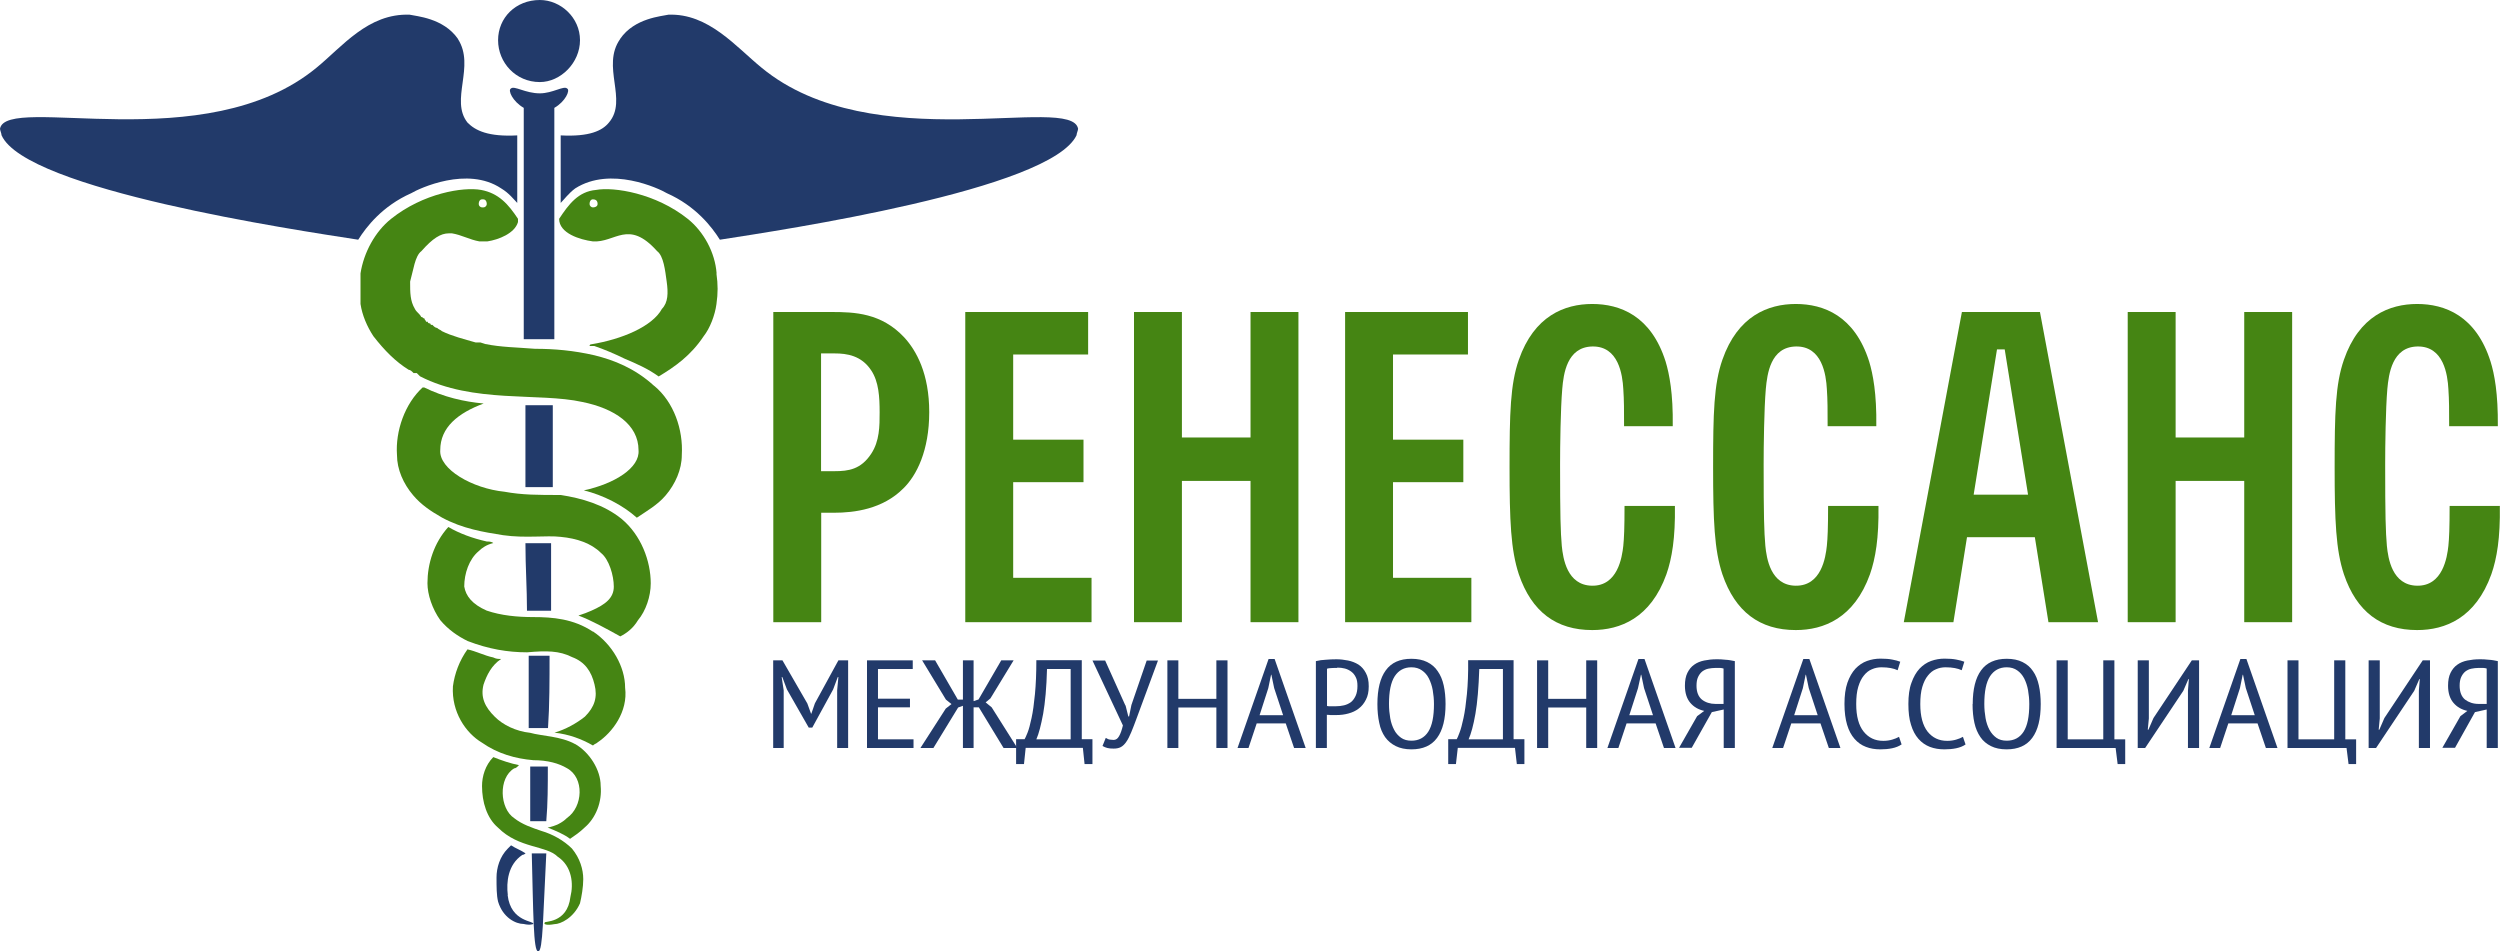
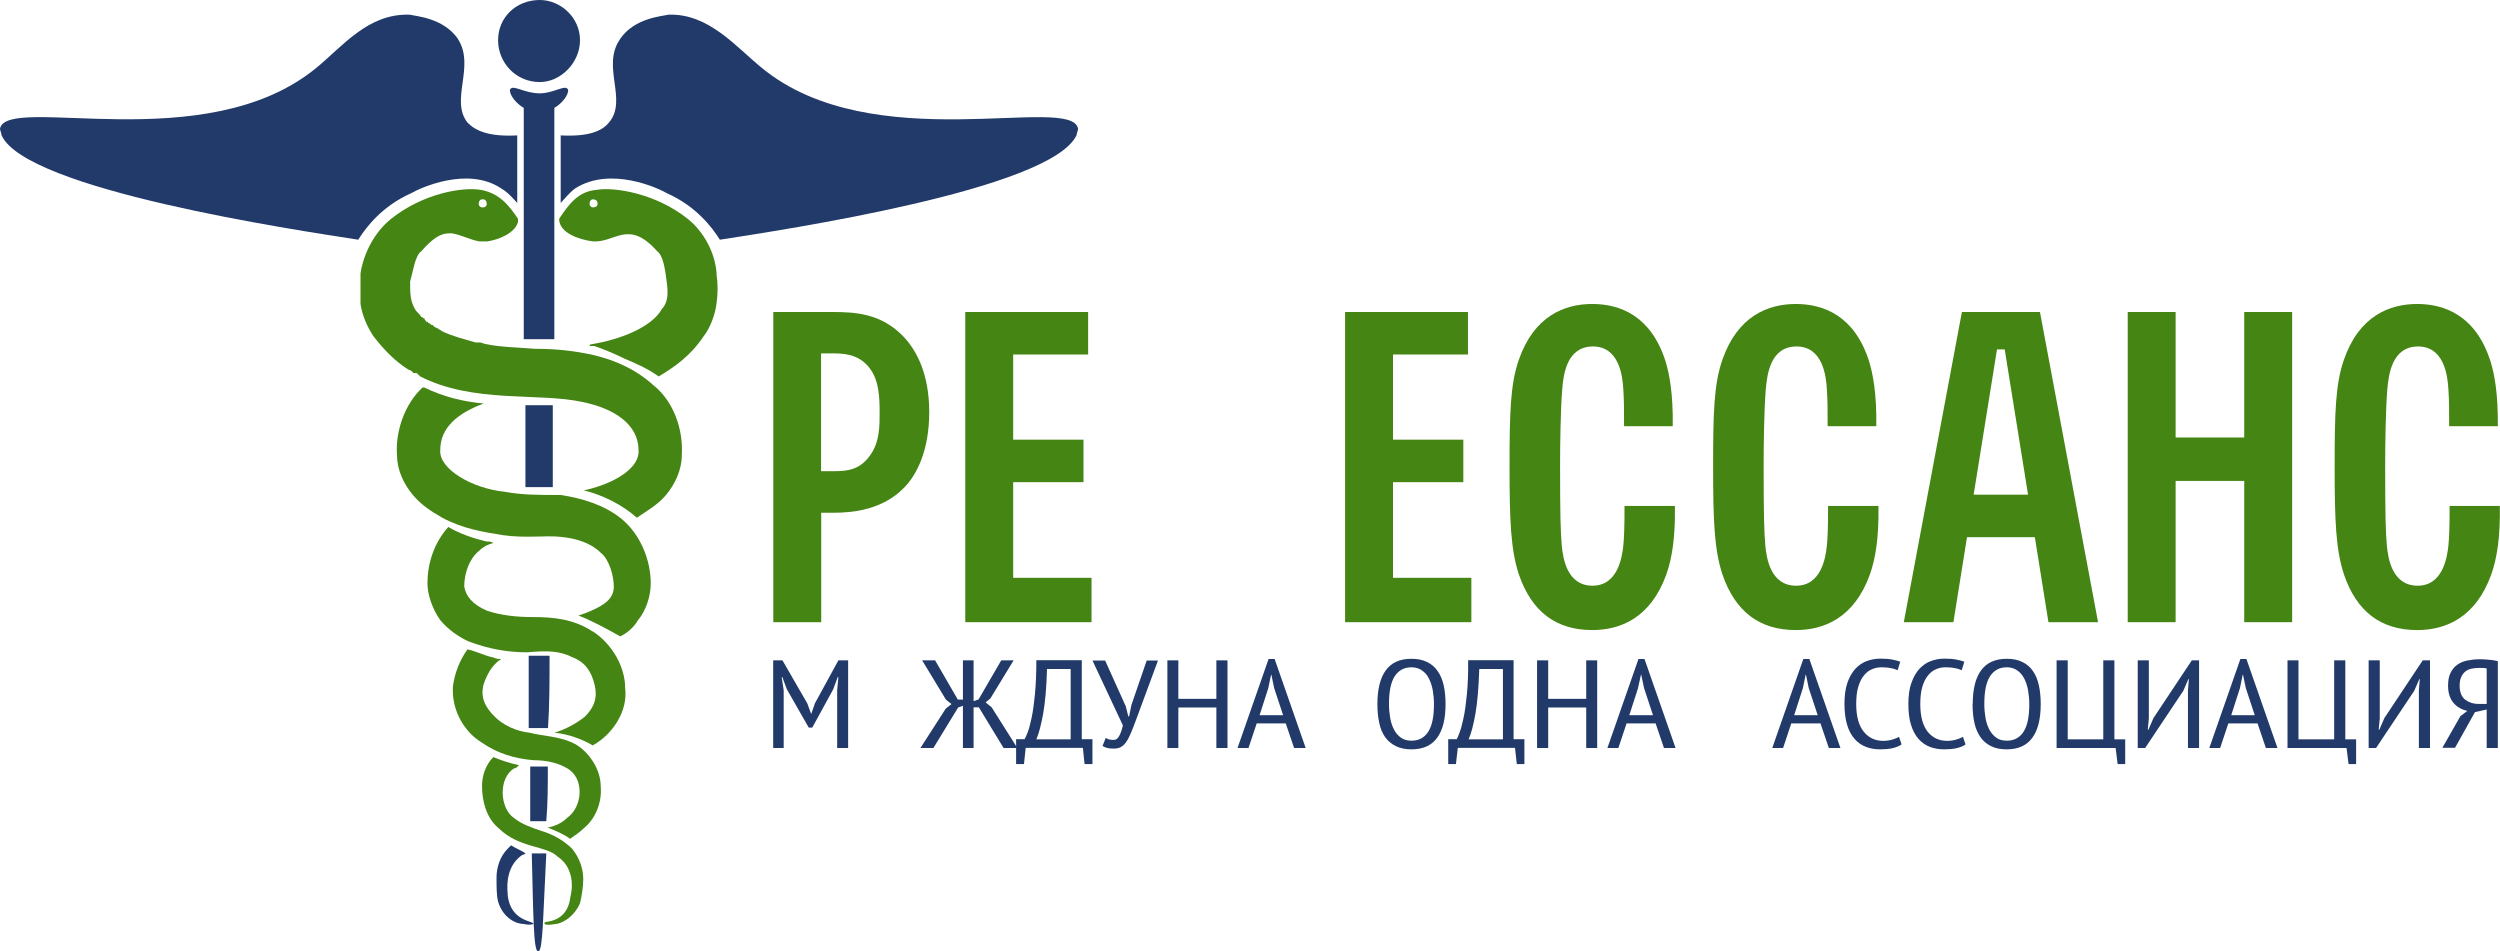
<svg xmlns="http://www.w3.org/2000/svg" viewBox="0 0 161.77 61.561" width="161.77" height="61.561" fill="none" customFrame="#000000">
  <g id="Group 1321314956">
    <path id="Vector" d="M34.83 61.561C35.14 61.561 35.14 59.171 35.35 55.221L34.41 55.221C34.51 59.071 34.51 61.561 34.82 61.561L34.83 61.561Z" fill="rgb(34.161,58.166,106.175)" fill-rule="evenodd" />
    <path id="Vector" d="M34.931 5.31C36.281 5.31 37.531 4.06 37.531 2.6C37.531 1.14 36.281 0 34.931 0C33.37 0 32.23 1.15 32.23 2.6C32.23 4.05 33.37 5.31 34.931 5.31Z" fill="rgb(34.161,58.166,106.175)" fill-rule="evenodd" />
    <path id="Vector" d="M34 31.521L35.77 31.521L35.77 26.221L34 26.221L34 31.521Z" fill="rgb(34.161,58.166,106.175)" fill-rule="evenodd" />
-     <path id="Vector" d="M34.1 39.52L35.66 39.52L35.66 35.15L34 35.15C34 36.71 34.1 38.06 34.1 39.52Z" fill="rgb(34.161,58.166,106.175)" fill-rule="evenodd" />
    <path id="Vector" d="M34.211 47.11L35.461 47.11C35.561 45.66 35.561 43.99 35.561 42.43L34.211 42.43L34.211 47.11Z" fill="rgb(34.161,58.166,106.175)" fill-rule="evenodd" />
    <path id="Vector" d="M34.309 53.14L35.349 53.14C35.449 51.99 35.449 50.85 35.449 49.6L34.309 49.6L34.309 53.14Z" fill="rgb(34.161,58.166,106.175)" fill-rule="evenodd" />
    <path id="Vector" d="M34.931 6.04C33.99 6.04 33.27 5.52 33.06 5.73C32.85 5.83 33.16 6.56 33.891 6.98L33.891 21.95L35.87 21.95L35.87 6.98C36.6 6.56 36.91 5.83 36.7 5.73C36.49 5.52 35.761 6.04 34.931 6.04Z" fill="rgb(34.161,58.166,106.175)" fill-rule="evenodd" />
    <path id="Vector" d="M29.63 2.511C28.69 1.161 26.93 1.051 26.51 0.951C23.81 0.851 22.14 3.031 20.48 4.381C13.31 10.301 0.41 6.041 0 8.331C0 8.431 0.1 8.641 0.1 8.751C1.66 12.281 19.12 14.881 23.18 15.511C23.7 14.681 24.74 13.331 26.61 12.501C27.13 12.191 30.25 10.731 32.43 12.191C32.95 12.501 33.26 12.921 33.47 13.131L33.47 8.761C31.6 8.861 30.76 8.451 30.25 7.931C29.1 6.471 30.77 4.291 29.63 2.521L29.63 2.511Z" fill="rgb(34.161,58.166,106.175)" fill-rule="evenodd" />
    <path id="Vector" d="M40.131 2.511C41.061 1.161 42.831 1.051 43.251 0.951C45.851 0.851 47.621 3.031 49.281 4.381C56.461 10.311 69.351 6.041 69.761 8.331C69.761 8.431 69.661 8.641 69.661 8.751C68.001 12.281 50.631 14.881 46.581 15.511C46.061 14.681 45.021 13.331 43.151 12.501C42.631 12.191 39.511 10.731 37.221 12.191C36.801 12.501 36.491 12.921 36.281 13.131L36.281 8.761C38.151 8.861 38.981 8.451 39.401 7.931C40.651 6.471 38.881 4.291 40.131 2.521L40.131 2.511Z" fill="rgb(34.161,58.166,106.175)" fill-rule="evenodd" />
    <path id="Vector" d="M32.859 57.919C32.759 57.089 32.859 55.949 33.799 55.319C33.899 55.319 34.009 55.219 34.009 55.219C33.699 55.009 33.389 54.909 33.069 54.699C33.002 54.773 32.932 54.843 32.859 54.909C32.339 55.429 32.129 56.159 32.129 56.779C32.129 57.399 32.129 57.919 32.229 58.339C32.539 59.379 33.369 59.789 33.889 59.789C34.309 59.889 34.509 59.789 34.509 59.789C34.609 59.579 33.049 59.689 32.849 57.919L32.859 57.919Z" fill="rgb(34.161,58.166,106.175)" fill-rule="evenodd" />
    <path id="Vector" d="M38.36 40.87C37.11 40.04 35.76 39.93 34.51 39.93C33.47 39.93 32.43 39.83 31.49 39.51C30.56 39.1 30.14 38.57 30.04 37.95C30.04 37.12 30.35 36.18 30.98 35.66C31.19 35.45 31.5 35.24 31.92 35.14C31.81 35.04 31.61 35.04 31.5 35.04C30.57 34.83 29.73 34.52 29.01 34.1C28.07 35.14 27.66 36.49 27.66 37.74C27.66 38.47 27.97 39.4 28.49 40.13C29.01 40.75 29.63 41.17 30.26 41.48C31.61 42 32.86 42.21 34.11 42.21C35.36 42.1 36.19 42.1 37.02 42.52C37.85 42.83 38.27 43.45 38.47 44.29C38.68 45.12 38.47 45.75 37.85 46.37C37.33 46.79 36.6 47.2 35.88 47.41C36.81 47.51 37.64 47.82 38.37 48.24C38.47 48.13 38.58 48.13 38.68 48.03C39.61 47.41 40.65 46.06 40.45 44.5C40.45 43.15 39.62 41.69 38.37 40.86L38.36 40.87Z" fill="rgb(69,133,19)" fill-rule="evenodd" />
    <path id="Vector" d="M37.011 54.91C36.491 54.39 35.761 53.98 35.041 53.77C34.421 53.56 33.791 53.35 33.271 52.94C32.331 52.32 32.231 50.34 33.271 49.72C33.371 49.72 33.481 49.62 33.581 49.51C33.061 49.41 32.431 49.2 31.921 48.99C31.401 49.51 31.191 50.24 31.191 50.86C31.191 51.9 31.501 52.94 32.231 53.56C33.581 54.91 35.351 54.7 36.081 55.43C37.021 56.05 37.121 57.2 36.911 58.03C36.711 59.8 35.151 59.59 35.251 59.7C35.151 59.8 35.351 59.9 35.871 59.8C36.281 59.8 37.121 59.39 37.531 58.45C37.631 58.03 37.741 57.41 37.741 56.89C37.741 56.26 37.531 55.54 37.011 54.91Z" fill="rgb(69,133,19)" fill-rule="evenodd" />
    <path id="Vector" d="M37.218 48.15C36.278 47.63 35.038 47.63 34.308 47.419C33.368 47.319 32.538 46.9 32.018 46.38C31.388 45.76 31.078 45.13 31.288 44.3C31.498 43.679 31.808 43.05 32.428 42.639C32.218 42.639 32.118 42.639 31.908 42.539C31.388 42.44 30.758 42.12 30.248 42.02C29.728 42.749 29.418 43.58 29.308 44.41C29.208 46.069 30.138 47.429 31.178 48.05C32.218 48.779 33.358 49.09 34.508 49.19C35.448 49.19 36.168 49.4 36.688 49.709C37.828 50.33 37.728 52.209 36.688 52.929C36.378 53.239 35.958 53.45 35.438 53.55C35.958 53.76 36.478 53.969 36.888 54.279C37.198 54.069 37.508 53.859 37.828 53.55C38.558 52.929 38.968 51.889 38.868 50.849C38.868 49.809 38.138 48.669 37.208 48.139L37.218 48.15Z" fill="rgb(69,133,19)" fill-rule="evenodd" />
    <path id="Vector" d="M40.238 33.59C39.088 32.65 37.638 32.24 36.288 32.03C34.828 32.03 33.788 32.03 32.648 31.82C30.568 31.61 28.388 30.36 28.488 29.12C28.488 27.66 29.628 26.73 31.298 26.11C30.048 26 28.698 25.69 27.448 25.07L27.348 25.07C26.208 26.11 25.578 27.88 25.688 29.44C25.688 30.38 26.108 31.31 26.728 32.04C27.248 32.66 27.878 33.08 28.598 33.49C29.948 34.22 31.298 34.43 32.548 34.63C34.008 34.84 35.358 34.63 36.288 34.74C37.328 34.84 38.258 35.15 38.888 35.78C39.408 36.19 39.718 37.24 39.718 37.96C39.718 38.68 39.198 39.11 38.258 39.52C38.048 39.62 37.738 39.73 37.428 39.83C38.258 40.14 39.198 40.66 40.138 41.18C40.548 40.97 40.968 40.66 41.278 40.14C41.798 39.52 42.108 38.58 42.108 37.75C42.108 36.29 41.478 34.63 40.238 33.59Z" fill="rgb(69,133,19)" fill-rule="evenodd" />
    <path id="Vector" d="M42.318 24.96C41.068 23.82 39.718 23.3 38.468 22.99C37.118 22.68 35.868 22.57 34.618 22.57C33.368 22.47 32.438 22.47 31.398 22.26L31.088 22.16L30.778 22.16C30.048 21.95 29.218 21.74 28.598 21.43C28.498 21.33 28.388 21.33 28.288 21.22C28.288 21.22 28.188 21.22 28.078 21.12L27.978 21.02L27.878 21.02C27.878 21.02 27.878 20.92 27.778 20.92C27.778 20.92 27.678 20.92 27.678 20.82L27.568 20.82C27.568 20.72 27.468 20.72 27.468 20.61C27.368 20.61 27.368 20.51 27.258 20.51C27.158 20.3 26.948 20.2 26.848 19.99C26.538 19.47 26.538 18.95 26.538 18.22C26.748 17.49 26.848 16.56 27.268 16.25C27.998 15.42 28.518 15.1 29.038 15.1L29.248 15.1C29.868 15.2 30.388 15.51 31.018 15.62L31.538 15.62C32.268 15.51 33.308 15.1 33.518 14.37L33.518 14.16C32.898 13.22 32.268 12.5 31.128 12.29C29.978 12.08 27.388 12.5 25.308 14.16C24.268 14.99 23.538 16.34 23.328 17.69L23.328 19.67C23.438 20.4 23.748 21.12 24.158 21.75C24.888 22.69 25.608 23.41 26.448 23.93C26.548 23.93 26.658 24.03 26.758 24.14L26.968 24.14C27.035 24.207 27.105 24.277 27.178 24.35C30.608 26.12 34.868 25.39 37.678 26.01C39.758 26.43 41.318 27.47 41.318 29.13C41.418 30.27 39.758 31.31 37.778 31.73C39.028 32.04 40.278 32.67 41.208 33.5C41.828 33.08 42.558 32.67 43.078 32.05C43.698 31.32 44.118 30.38 44.118 29.45C44.218 27.79 43.598 26.02 42.348 24.98L42.318 24.96ZM31.188 12.9L31.288 12.9C31.388 12.9 31.498 13 31.498 13.21C31.498 13.31 31.398 13.42 31.288 13.42L31.188 13.42C31.088 13.42 30.978 13.32 30.978 13.21C30.978 13 31.078 12.9 31.188 12.9Z" fill="rgb(69,133,19)" fill-rule="evenodd" />
    <path id="Vector" d="M46.37 17.69C46.27 16.34 45.54 14.99 44.5 14.16C42.42 12.5 39.72 12.08 38.57 12.29C37.42 12.39 36.8 13.22 36.18 14.16C36.18 15.1 37.53 15.51 38.36 15.62C39.82 15.72 40.65 14.16 42.52 16.25C42.94 16.56 43.04 17.5 43.14 18.22C43.24 18.95 43.24 19.57 42.83 19.99C42.21 21.13 40.23 21.96 38.25 22.28C38.25 22.28 38.15 22.28 38.15 22.39L38.46 22.39C39.08 22.6 39.81 22.91 40.44 23.22C41.17 23.53 41.9 23.84 42.62 24.36C43.66 23.74 44.7 23.01 45.53 21.76C45.94 21.24 46.26 20.41 46.36 19.68C46.46 18.95 46.46 18.43 46.36 17.7L46.37 17.69ZM38.36 13.42C38.26 13.42 38.15 13.32 38.15 13.21C38.15 13 38.25 12.9 38.36 12.9C38.57 12.9 38.67 13 38.67 13.21C38.67 13.31 38.57 13.42 38.36 13.42Z" fill="rgb(69,133,19)" fill-rule="evenodd" />
    <path id="Vector" d="M54.171 44.67L54.251 43.81L54.211 43.81L53.911 44.611L52.561 47.081L52.331 47.081L50.921 44.611L50.621 43.81L50.581 43.81L50.711 44.67L50.711 48.401L50.031 48.401L50.031 42.73L50.631 42.73L52.241 45.52L52.481 46.181L52.501 46.181L52.731 45.511L54.251 42.73L54.881 42.73L54.881 48.401L54.171 48.401L54.171 44.67Z" fill="rgb(34.161,58.166,106.175)" fill-rule="nonzero" />
-     <path id="Vector" d="M56.102 42.73L59.062 42.73L59.062 43.291L56.812 43.291L56.812 45.211L58.882 45.211L58.882 45.77L56.812 45.77L56.812 47.84L59.112 47.84L59.112 48.401L56.102 48.401L56.102 42.73Z" fill="rgb(34.161,58.166,106.175)" fill-rule="nonzero" />
    <path id="Vector" d="M62.309 42.73L62.999 42.73L62.999 45.37L63.319 45.261L64.789 42.73L65.589 42.73L64.089 45.191L63.779 45.45L64.169 45.77L65.829 48.401L64.939 48.401L63.339 45.77L62.999 45.77L62.999 48.401L62.309 48.401L62.309 45.67L61.999 45.781L60.399 48.401L59.559 48.401L61.199 45.85L61.569 45.56L61.209 45.27L59.669 42.73L60.509 42.73L61.979 45.27L62.309 45.27L62.309 42.73Z" fill="rgb(34.161,58.166,106.175)" fill-rule="nonzero" />
    <path id="Vector" d="M70.69 49.441L70.18 49.441L70.07 48.391L66.37 48.391L66.26 49.441L65.75 49.441L65.75 47.831L66.3 47.831C66.34 47.771 66.4 47.631 66.49 47.411C66.58 47.191 66.66 46.871 66.75 46.461C66.84 46.051 66.91 45.531 66.97 44.911C67.03 44.291 67.06 43.561 67.06 42.721L70 42.721L70 47.831L70.69 47.831L70.69 49.441ZM69.28 47.841L69.28 43.291L67.75 43.291C67.72 44.481 67.63 45.451 67.5 46.191C67.36 46.931 67.22 47.481 67.06 47.841L69.28 47.841Z" fill="rgb(34.161,58.166,106.175)" fill-rule="nonzero" />
    <path id="Vector" d="M72.831 45.64L73.011 46.36L73.061 46.36L73.211 45.62L74.201 42.74L74.931 42.74L73.571 46.42C73.431 46.8 73.311 47.12 73.201 47.38C73.091 47.64 72.991 47.85 72.881 48C72.781 48.15 72.661 48.27 72.531 48.34C72.401 48.41 72.251 48.44 72.061 48.44C71.891 48.44 71.761 48.43 71.651 48.4C71.541 48.37 71.441 48.33 71.341 48.27L71.551 47.75C71.651 47.81 71.741 47.85 71.831 47.86C71.911 47.87 71.991 47.88 72.061 47.88C72.201 47.88 72.321 47.8 72.411 47.64C72.511 47.47 72.591 47.24 72.661 46.94L70.691 42.74L71.511 42.74L72.821 45.65L72.831 45.64Z" fill="rgb(34.161,58.166,106.175)" fill-rule="nonzero" />
    <path id="Vector" d="M78.709 45.781L76.249 45.781L76.249 48.401L75.539 48.401L75.539 42.73L76.249 42.73L76.249 45.221L78.709 45.221L78.709 42.73L79.429 42.73L79.429 48.401L78.709 48.401L78.709 45.781Z" fill="rgb(34.161,58.166,106.175)" fill-rule="nonzero" />
    <path id="Vector" d="M83.198 46.811L81.318 46.811L80.788 48.401L80.078 48.401L82.088 42.641L82.478 42.641L84.488 48.401L83.738 48.401L83.198 46.811ZM81.508 46.281L83.028 46.281L82.448 44.521L82.268 43.661L82.248 43.661L82.068 44.531L81.508 46.271L81.508 46.281Z" fill="rgb(34.161,58.166,106.175)" fill-rule="nonzero" />
-     <path id="Vector" d="M85.148 42.78C85.348 42.73 85.568 42.7 85.798 42.69C86.028 42.67 86.248 42.66 86.478 42.66C86.728 42.66 86.978 42.69 87.228 42.74C87.478 42.79 87.698 42.88 87.898 43C88.098 43.13 88.258 43.31 88.378 43.54C88.508 43.77 88.568 44.05 88.568 44.41C88.568 44.77 88.508 45.04 88.388 45.27C88.268 45.51 88.118 45.7 87.918 45.85C87.728 46 87.508 46.1 87.248 46.17C86.998 46.24 86.738 46.27 86.468 46.27L86.348 46.27C86.288 46.27 86.228 46.27 86.168 46.27C86.108 46.27 86.048 46.27 85.988 46.26C85.928 46.26 85.878 46.26 85.858 46.25L85.858 48.4L85.148 48.4L85.148 42.79L85.148 42.78ZM86.518 43.22C86.388 43.22 86.268 43.22 86.148 43.23C86.028 43.23 85.938 43.25 85.868 43.27L85.868 45.68C85.868 45.68 85.928 45.7 85.988 45.7C86.038 45.7 86.098 45.7 86.158 45.7C86.218 45.7 86.268 45.7 86.328 45.7L86.448 45.7C86.628 45.7 86.798 45.68 86.968 45.64C87.138 45.6 87.278 45.53 87.408 45.44C87.538 45.34 87.638 45.2 87.718 45.03C87.798 44.86 87.838 44.64 87.838 44.39C87.838 44.16 87.808 43.97 87.728 43.82C87.658 43.67 87.558 43.55 87.438 43.46C87.318 43.37 87.178 43.3 87.028 43.26C86.868 43.22 86.708 43.2 86.538 43.2L86.518 43.22Z" fill="rgb(34.161,58.166,106.175)" fill-rule="nonzero" />
    <path id="Vector" d="M89.129 45.559C89.129 44.599 89.309 43.869 89.669 43.379C90.029 42.879 90.579 42.629 91.329 42.629C91.729 42.629 92.069 42.699 92.349 42.839C92.629 42.979 92.859 43.169 93.029 43.429C93.209 43.679 93.339 43.989 93.419 44.349C93.499 44.709 93.539 45.119 93.539 45.559C93.539 46.519 93.359 47.249 92.989 47.749C92.619 48.249 92.069 48.489 91.329 48.489C90.939 48.489 90.599 48.419 90.319 48.279C90.039 48.139 89.809 47.949 89.629 47.699C89.449 47.439 89.319 47.139 89.249 46.779C89.169 46.419 89.129 46.009 89.129 45.559ZM89.879 45.559C89.879 45.879 89.909 46.179 89.959 46.469C90.009 46.759 90.099 47.009 90.209 47.219C90.319 47.439 90.479 47.609 90.659 47.739C90.839 47.869 91.069 47.929 91.329 47.929C91.799 47.929 92.169 47.739 92.419 47.349C92.669 46.959 92.789 46.369 92.789 45.559C92.789 45.249 92.759 44.949 92.709 44.659C92.659 44.379 92.569 44.119 92.459 43.899C92.349 43.679 92.199 43.509 92.009 43.379C91.829 43.249 91.599 43.179 91.329 43.179C90.859 43.179 90.499 43.379 90.249 43.759C89.999 44.149 89.879 44.739 89.879 45.549L89.879 45.559Z" fill="rgb(34.161,58.166,106.175)" fill-rule="nonzero" />
    <path id="Vector" d="M98.661 49.441L98.151 49.441L98.031 48.391L94.331 48.391L94.211 49.441L93.711 49.441L93.711 47.831L94.261 47.831C94.301 47.771 94.361 47.631 94.441 47.411C94.531 47.191 94.611 46.871 94.701 46.461C94.791 46.051 94.861 45.531 94.921 44.911C94.981 44.291 95.011 43.561 95.001 42.721L97.941 42.721L97.941 47.831L98.641 47.831L98.641 49.441L98.661 49.441ZM97.251 47.841L97.251 43.291L95.721 43.291C95.681 44.481 95.601 45.451 95.471 46.191C95.341 46.931 95.191 47.481 95.031 47.841L97.251 47.841Z" fill="rgb(34.161,58.166,106.175)" fill-rule="nonzero" />
    <path id="Vector" d="M102.641 45.781L100.181 45.781L100.181 48.401L99.461 48.401L99.461 42.73L100.181 42.73L100.181 45.221L102.641 45.221L102.641 42.73L103.351 42.73L103.351 48.401L102.641 48.401L102.641 45.781Z" fill="rgb(34.161,58.166,106.175)" fill-rule="nonzero" />
    <path id="Vector" d="M107.132 46.811L105.252 46.811L104.722 48.401L104.012 48.401L106.022 42.641L106.412 42.641L108.422 48.401L107.672 48.401L107.132 46.811ZM105.442 46.281L106.962 46.281L106.382 44.521L106.202 43.661L106.182 43.661L105.992 44.531L105.432 46.271L105.442 46.281Z" fill="rgb(34.161,58.166,106.175)" fill-rule="nonzero" />
-     <path id="Vector" d="M112.248 48.4L111.538 48.4L111.538 45.91L110.768 46.08L109.468 48.39L108.648 48.39L109.818 46.34L110.278 46C109.908 45.92 109.608 45.75 109.378 45.48C109.148 45.21 109.028 44.84 109.028 44.37C109.028 44.04 109.078 43.76 109.188 43.54C109.298 43.32 109.438 43.14 109.628 43.01C109.808 42.88 110.028 42.79 110.278 42.74C110.528 42.69 110.788 42.66 111.068 42.66C111.238 42.66 111.438 42.66 111.648 42.69C111.858 42.7 112.058 42.74 112.258 42.78L112.258 48.39L112.248 48.4ZM111.008 43.22C110.848 43.22 110.688 43.24 110.538 43.27C110.388 43.3 110.258 43.37 110.148 43.45C110.038 43.54 109.948 43.66 109.878 43.81C109.808 43.96 109.778 44.15 109.778 44.37C109.778 44.78 109.898 45.08 110.128 45.27C110.358 45.45 110.658 45.55 111.008 45.55L111.528 45.55L111.528 43.26C111.458 43.24 111.378 43.22 111.298 43.22C111.218 43.22 111.118 43.22 110.998 43.22L111.008 43.22Z" fill="rgb(34.161,58.166,106.175)" fill-rule="nonzero" />
    <path id="Vector" d="M117.79 46.811L115.91 46.811L115.38 48.401L114.68 48.401L116.69 42.641L117.08 42.641L119.09 48.401L118.34 48.401L117.8 46.811L117.79 46.811ZM116.1 46.281L117.62 46.281L117.04 44.521L116.86 43.661L116.84 43.661L116.66 44.531L116.1 46.271L116.1 46.281Z" fill="rgb(34.161,58.166,106.175)" fill-rule="nonzero" />
    <path id="Vector" d="M123.032 48.179C122.872 48.289 122.672 48.369 122.432 48.419C122.192 48.469 121.932 48.489 121.672 48.489C121.332 48.489 121.022 48.439 120.742 48.329C120.452 48.219 120.212 48.049 120.002 47.809C119.792 47.569 119.632 47.269 119.522 46.899C119.412 46.529 119.352 46.079 119.352 45.549C119.352 45.019 119.412 44.549 119.542 44.179C119.672 43.809 119.842 43.509 120.062 43.269C120.282 43.039 120.532 42.869 120.812 42.769C121.092 42.669 121.382 42.619 121.682 42.619C121.982 42.619 122.242 42.639 122.442 42.679C122.642 42.719 122.812 42.759 122.962 42.819L122.792 43.369C122.662 43.309 122.512 43.259 122.342 43.229C122.172 43.199 121.972 43.179 121.752 43.179C121.532 43.179 121.322 43.219 121.122 43.309C120.922 43.389 120.752 43.529 120.602 43.719C120.452 43.899 120.332 44.149 120.242 44.449C120.152 44.749 120.112 45.119 120.112 45.559C120.112 46.349 120.272 46.939 120.592 47.339C120.912 47.739 121.332 47.939 121.862 47.939C122.082 47.939 122.272 47.909 122.442 47.859C122.612 47.809 122.762 47.749 122.882 47.679L123.052 48.179L123.032 48.179Z" fill="rgb(34.161,58.166,106.175)" fill-rule="nonzero" />
    <path id="Vector" d="M127.178 48.179C127.018 48.289 126.818 48.369 126.578 48.419C126.338 48.469 126.078 48.489 125.818 48.489C125.478 48.489 125.168 48.439 124.878 48.329C124.598 48.219 124.348 48.049 124.138 47.809C123.928 47.569 123.768 47.269 123.658 46.899C123.538 46.529 123.488 46.079 123.488 45.549C123.488 45.019 123.548 44.549 123.688 44.179C123.818 43.809 123.988 43.509 124.208 43.269C124.428 43.039 124.678 42.869 124.958 42.769C125.238 42.669 125.528 42.619 125.828 42.619C126.128 42.619 126.388 42.639 126.588 42.679C126.788 42.719 126.958 42.759 127.108 42.819L126.938 43.369C126.808 43.309 126.658 43.259 126.488 43.229C126.318 43.199 126.118 43.179 125.898 43.179C125.678 43.179 125.468 43.219 125.268 43.309C125.068 43.389 124.898 43.529 124.748 43.719C124.598 43.899 124.478 44.149 124.388 44.449C124.298 44.749 124.258 45.119 124.258 45.559C124.258 46.349 124.418 46.939 124.728 47.339C125.048 47.739 125.468 47.939 125.998 47.939C126.218 47.939 126.408 47.909 126.578 47.859C126.748 47.809 126.898 47.749 127.018 47.679L127.188 48.179L127.178 48.179Z" fill="rgb(34.161,58.166,106.175)" fill-rule="nonzero" />
    <path id="Vector" d="M127.651 45.559C127.651 44.599 127.831 43.869 128.191 43.379C128.551 42.879 129.111 42.629 129.851 42.629C130.251 42.629 130.591 42.699 130.871 42.839C131.151 42.979 131.381 43.169 131.551 43.429C131.731 43.679 131.851 43.989 131.931 44.349C132.011 44.709 132.051 45.119 132.051 45.559C132.051 46.519 131.871 47.249 131.501 47.749C131.131 48.249 130.581 48.489 129.841 48.489C129.441 48.489 129.111 48.419 128.831 48.279C128.551 48.139 128.321 47.949 128.151 47.699C127.971 47.439 127.841 47.139 127.761 46.779C127.681 46.419 127.641 46.009 127.641 45.559M128.401 45.559C128.401 45.879 128.431 46.179 128.481 46.469C128.531 46.759 128.621 47.009 128.731 47.219C128.851 47.439 129.001 47.609 129.181 47.739C129.361 47.869 129.591 47.929 129.851 47.929C130.321 47.929 130.691 47.739 130.941 47.349C131.191 46.959 131.311 46.369 131.311 45.559C131.311 45.249 131.281 44.949 131.231 44.659C131.181 44.379 131.091 44.119 130.981 43.899C130.861 43.679 130.721 43.509 130.531 43.379C130.351 43.249 130.121 43.179 129.851 43.179C129.381 43.179 129.021 43.379 128.771 43.759C128.521 44.149 128.401 44.739 128.401 45.549L128.401 45.559Z" fill="rgb(34.161,58.166,106.175)" fill-rule="nonzero" />
    <path id="Vector" d="M137.518 49.441L137.028 49.441L136.898 48.401L133.078 48.401L133.078 42.73L133.798 42.73L133.798 47.84L136.098 47.84L136.098 42.73L136.818 42.73L136.818 47.84L137.518 47.84L137.518 49.441Z" fill="rgb(34.161,58.166,106.175)" fill-rule="nonzero" />
    <path id="Vector" d="M141.578 44.691L141.638 43.941L141.608 43.941L141.278 44.7L138.808 48.401L138.328 48.401L138.328 42.73L139.048 42.73L139.048 46.49L138.978 47.221L139.018 47.221L139.348 46.461L141.828 42.73L142.298 42.73L142.298 48.401L141.578 48.401L141.578 44.691Z" fill="rgb(34.161,58.166,106.175)" fill-rule="nonzero" />
    <path id="Vector" d="M146.071 46.811L144.191 46.811L143.661 48.401L142.961 48.401L144.971 42.641L145.361 42.641L147.371 48.401L146.621 48.401L146.081 46.811L146.071 46.811ZM144.381 46.281L145.901 46.281L145.321 44.521L145.141 43.661L145.121 43.661L144.941 44.531L144.381 46.271L144.381 46.281Z" fill="rgb(34.161,58.166,106.175)" fill-rule="nonzero" />
    <path id="Vector" d="M152.46 49.441L151.97 49.441L151.84 48.401L148.02 48.401L148.02 42.73L148.73 42.73L148.73 47.84L151.04 47.84L151.04 42.73L151.76 42.73L151.76 47.84L152.46 47.84L152.46 49.441Z" fill="rgb(34.161,58.166,106.175)" fill-rule="nonzero" />
    <path id="Vector" d="M156.52 44.691L156.58 43.941L156.55 43.941L156.22 44.7L153.75 48.401L153.27 48.401L153.27 42.73L153.99 42.73L153.99 46.49L153.92 47.221L153.96 47.221L154.29 46.461L156.77 42.73L157.24 42.73L157.24 48.401L156.52 48.401L156.52 44.691Z" fill="rgb(34.161,58.166,106.175)" fill-rule="nonzero" />
    <path id="Vector" d="M161.629 48.4L160.909 48.4L160.909 45.91L160.149 46.08L158.859 48.39L158.039 48.39L159.209 46.34L159.659 46C159.289 45.92 158.989 45.75 158.759 45.48C158.529 45.21 158.409 44.84 158.409 44.37C158.409 44.04 158.459 43.76 158.569 43.54C158.679 43.32 158.819 43.14 159.009 43.01C159.189 42.88 159.409 42.79 159.659 42.74C159.909 42.69 160.169 42.66 160.449 42.66C160.619 42.66 160.819 42.66 161.029 42.69C161.239 42.7 161.439 42.74 161.629 42.78L161.629 48.39L161.629 48.4ZM160.389 43.22C160.229 43.22 160.069 43.24 159.919 43.27C159.769 43.3 159.639 43.37 159.529 43.45C159.419 43.54 159.329 43.66 159.259 43.81C159.189 43.96 159.159 44.15 159.159 44.37C159.159 44.78 159.279 45.08 159.509 45.27C159.749 45.45 160.039 45.55 160.399 45.55L160.909 45.55L160.909 43.26C160.839 43.24 160.769 43.22 160.679 43.22C160.599 43.22 160.499 43.22 160.379 43.22L160.389 43.22Z" fill="rgb(34.161,58.166,106.175)" fill-rule="nonzero" />
    <path id="Vector" d="M53.789 20.189C55.299 20.189 57.029 20.25 58.509 21.829C59.299 22.689 60.129 24.18 60.129 26.669C60.129 29.16 59.309 30.77 58.459 31.599C57.119 32.95 55.279 33.179 53.959 33.179L53.139 33.179L53.139 40.26L50.039 40.26L50.039 20.189L53.799 20.189L53.789 20.189ZM53.129 30.489L54.009 30.489C54.909 30.489 55.709 30.369 56.369 29.369C56.919 28.54 56.919 27.57 56.919 26.68C56.919 25.709 56.869 24.7 56.369 23.959C55.739 23.009 54.809 22.869 54.009 22.869L53.129 22.869L53.129 30.489Z" fill="rgb(69,133,19)" fill-rule="nonzero" />
    <path id="Vector" d="M70.411 20.189L70.411 22.939L65.561 22.939L65.561 28.45L70.111 28.45L70.111 31.2L65.561 31.2L65.561 37.389L70.631 37.389L70.631 40.26L62.461 40.26L62.461 20.189L70.411 20.189Z" fill="rgb(69,133,19)" fill-rule="nonzero" />
-     <path id="Vector" d="M76.479 20.189L76.479 28.309L80.919 28.309L80.919 20.189L84.019 20.189L84.019 40.26L80.919 40.26L80.919 31.119L76.479 31.119L76.479 40.26L73.379 40.26L73.379 20.189L76.479 20.189Z" fill="rgb(69,133,19)" fill-rule="nonzero" />
    <path id="Vector" d="M94.989 20.189L94.989 22.939L90.139 22.939L90.139 28.45L94.689 28.45L94.689 31.2L90.139 31.2L90.139 37.389L95.209 37.389L95.209 40.26L87.039 40.26L87.039 20.189L94.989 20.189Z" fill="rgb(69,133,19)" fill-rule="nonzero" />
    <path id="Vector" d="M108.38 32.75C108.41 34.81 108.19 36.13 107.83 37.16C106.81 40 104.84 40.77 103.03 40.77C100.7 40.77 99.11 39.59 98.28 37.16C97.76 35.58 97.68 33.72 97.68 30.22C97.68 26.72 97.73 24.86 98.28 23.28C99.27 20.44 101.24 19.67 103.03 19.67C104.82 19.67 106.84 20.42 107.78 23.4C108.02 24.2 108.27 25.46 108.24 27.58L105.09 27.58C105.09 26.58 105.09 25.86 105.04 25.17C104.99 24.26 104.74 22.39 103.04 22.42C101.39 22.45 101.17 24.2 101.09 25.17C100.98 26.46 100.95 28.87 100.95 30.05C100.95 33.37 100.98 34.4 101.06 35.32C101.14 36.12 101.39 37.87 103.01 37.9C104.68 37.93 104.96 36.06 105.04 35.32C105.09 34.83 105.12 34.17 105.12 32.74L108.38 32.74L108.38 32.75Z" fill="rgb(69,133,19)" fill-rule="nonzero" />
    <path id="Vector" d="M121.552 32.75C121.582 34.81 121.362 36.13 121.002 37.16C119.982 40 118.012 40.77 116.202 40.77C113.872 40.77 112.282 39.59 111.452 37.16C110.932 35.58 110.852 33.72 110.852 30.22C110.852 26.72 110.902 24.86 111.452 23.28C112.442 20.44 114.412 19.67 116.202 19.67C117.992 19.67 120.012 20.42 120.952 23.4C121.192 24.2 121.442 25.46 121.412 27.58L118.262 27.58C118.262 26.58 118.262 25.86 118.212 25.17C118.162 24.26 117.912 22.39 116.212 22.42C114.562 22.45 114.352 24.2 114.262 25.17C114.152 26.46 114.122 28.87 114.122 30.05C114.122 33.37 114.152 34.4 114.232 35.32C114.312 36.12 114.562 37.87 116.182 37.9C117.862 37.93 118.132 36.06 118.212 35.32C118.262 34.83 118.292 34.17 118.292 32.74L121.552 32.74L121.552 32.75Z" fill="rgb(69,133,19)" fill-rule="nonzero" />
    <path id="Vector" d="M132.001 20.189L135.761 40.26L132.551 40.26L131.671 34.76L127.281 34.76L126.401 40.26L123.191 40.26L126.951 20.189L132.001 20.189ZM127.721 32.01L131.231 32.01L129.721 22.61L129.221 22.61L127.711 32.01L127.721 32.01Z" fill="rgb(69,133,19)" fill-rule="nonzero" />
    <path id="Vector" d="M140.78 20.189L140.78 28.309L145.22 28.309L145.22 20.189L148.32 20.189L148.32 40.26L145.22 40.26L145.22 31.119L140.78 31.119L140.78 40.26L137.68 40.26L137.68 20.189L140.78 20.189Z" fill="rgb(69,133,19)" fill-rule="nonzero" />
    <path id="Vector" d="M161.76 32.75C161.79 34.81 161.57 36.13 161.21 37.16C160.19 40 158.22 40.77 156.41 40.77C154.08 40.77 152.49 39.59 151.67 37.16C151.15 35.58 151.07 33.72 151.07 30.22C151.07 26.72 151.12 24.86 151.67 23.28C152.65 20.44 154.63 19.67 156.41 19.67C158.19 19.67 160.22 20.42 161.16 23.4C161.41 24.2 161.65 25.46 161.63 27.58L158.48 27.58C158.48 26.58 158.48 25.86 158.43 25.17C158.38 24.26 158.13 22.39 156.43 22.42C154.79 22.45 154.57 24.2 154.48 25.17C154.37 26.46 154.34 28.87 154.34 30.05C154.34 33.37 154.37 34.4 154.45 35.32C154.53 36.12 154.78 37.87 156.4 37.9C158.07 37.93 158.35 36.06 158.43 35.32C158.48 34.83 158.51 34.17 158.51 32.74L161.77 32.74L161.76 32.75Z" fill="rgb(69,133,19)" fill-rule="nonzero" />
  </g>
</svg>